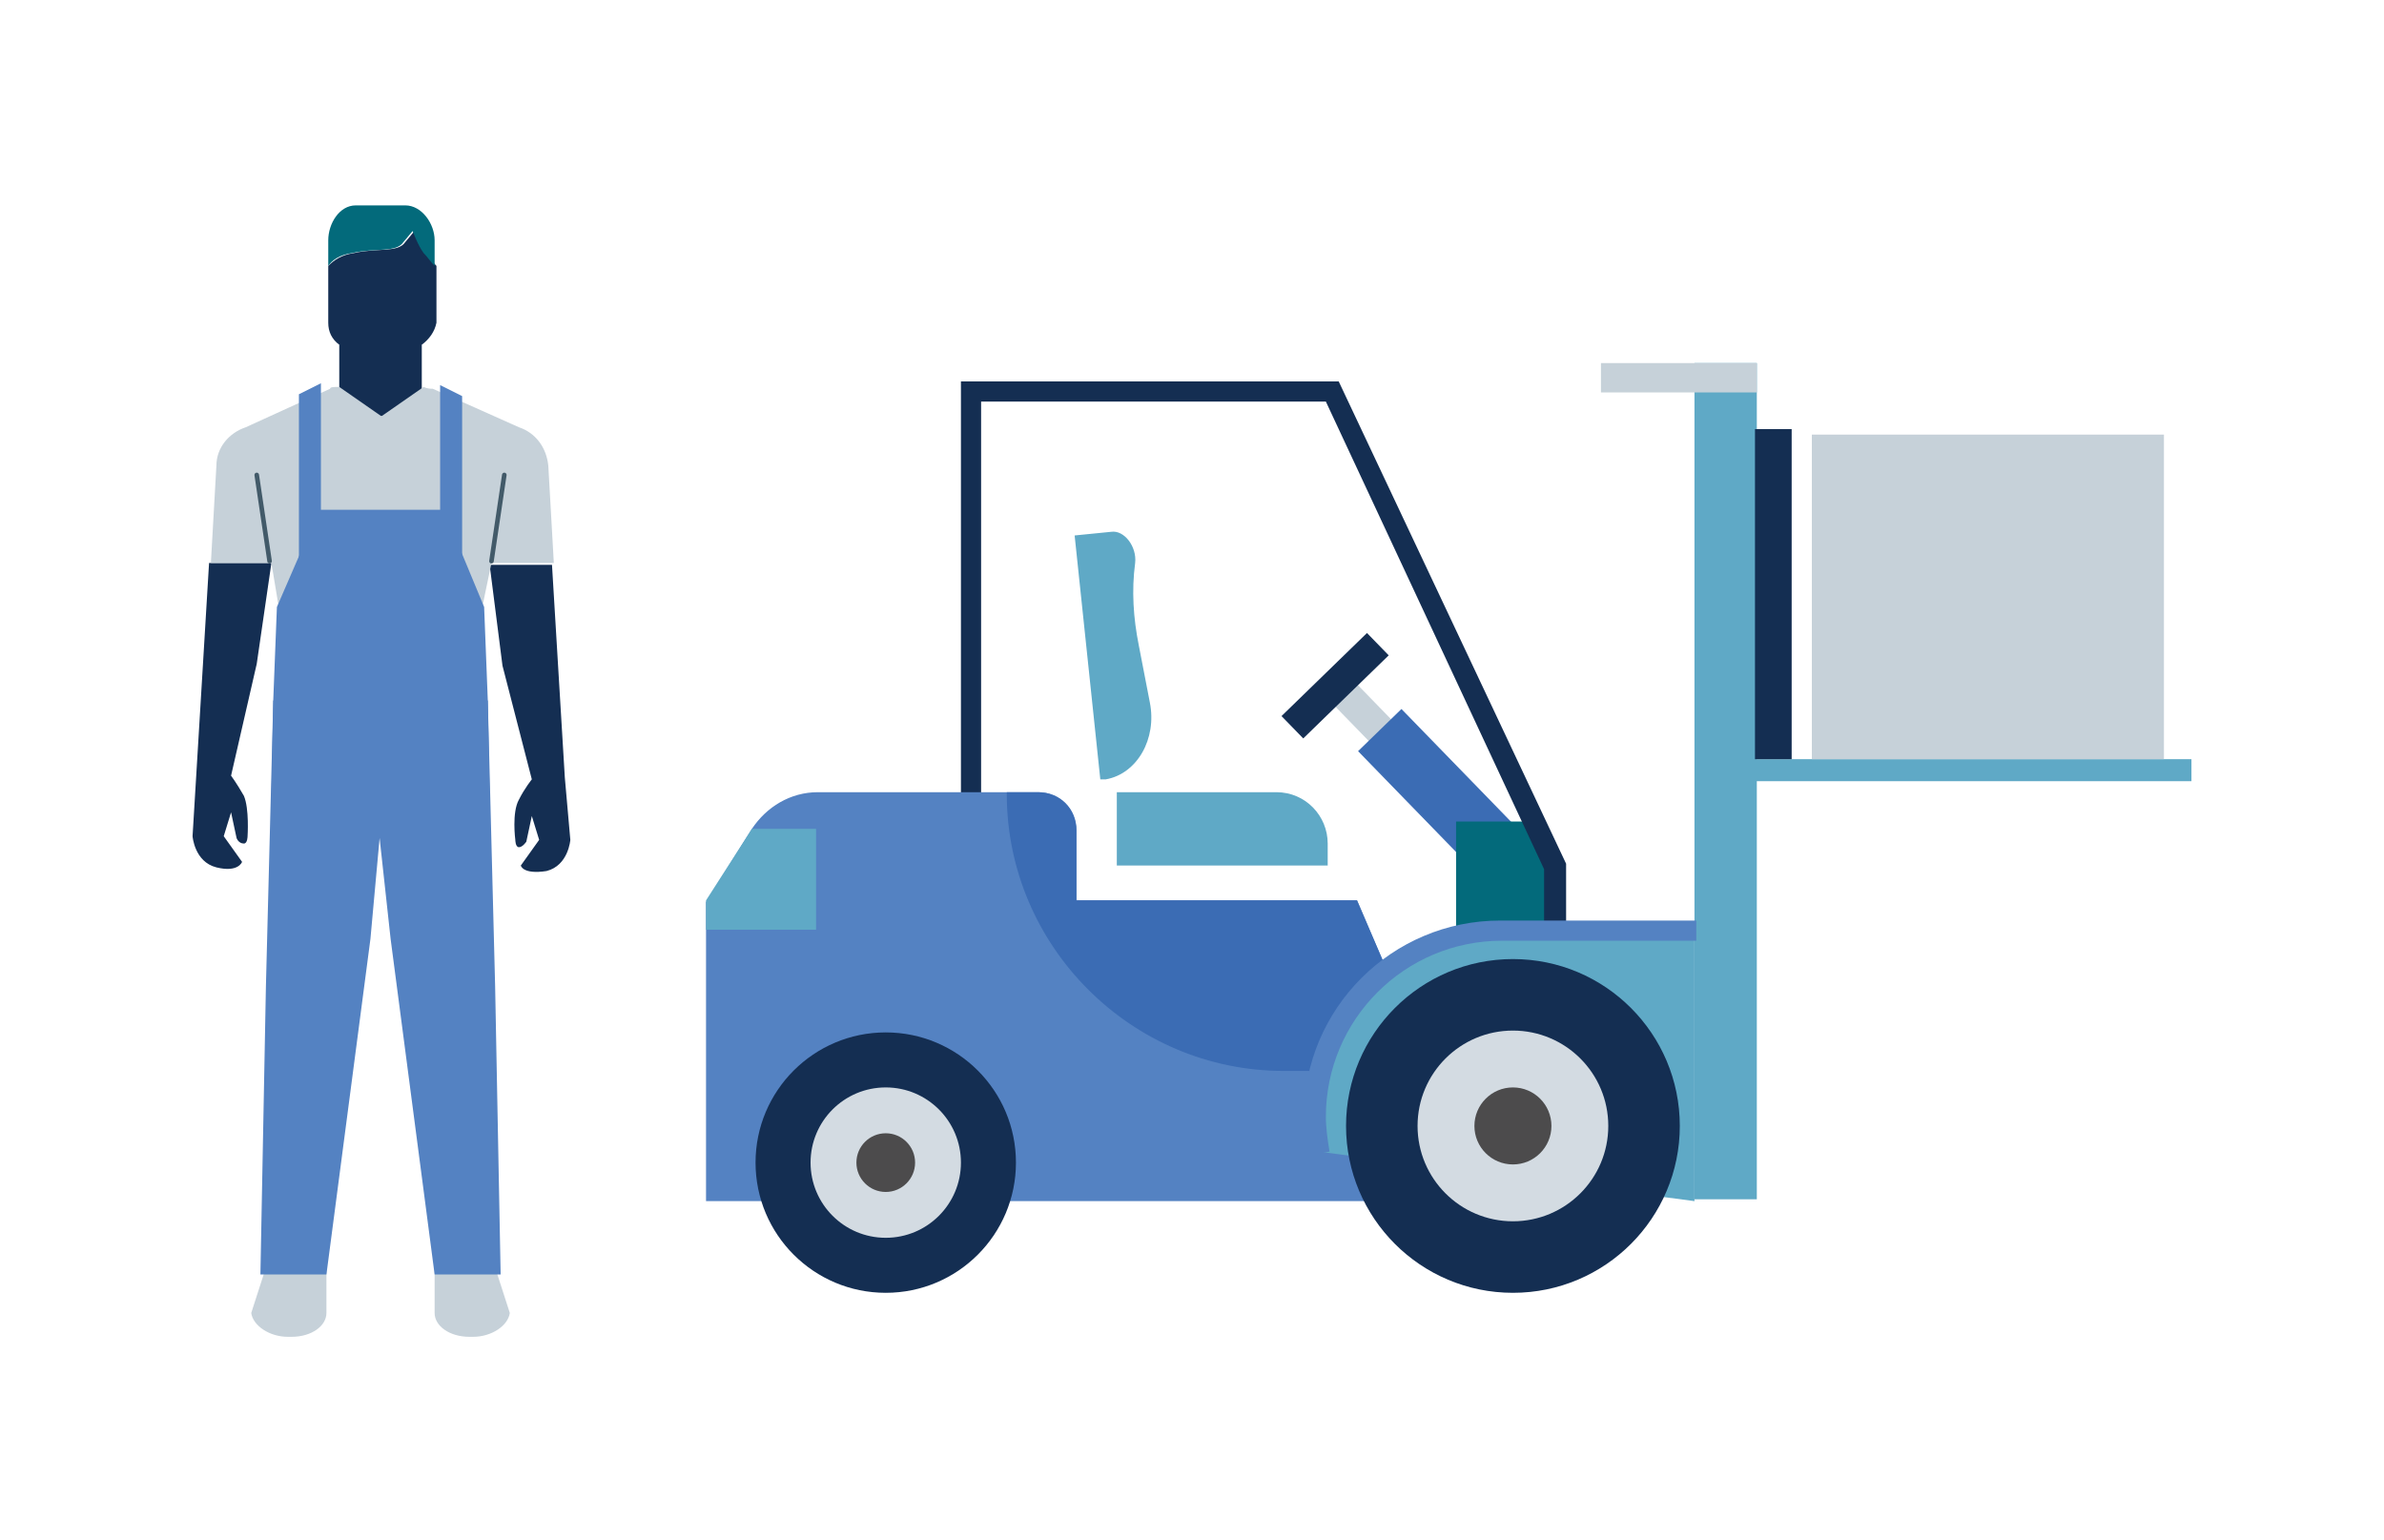
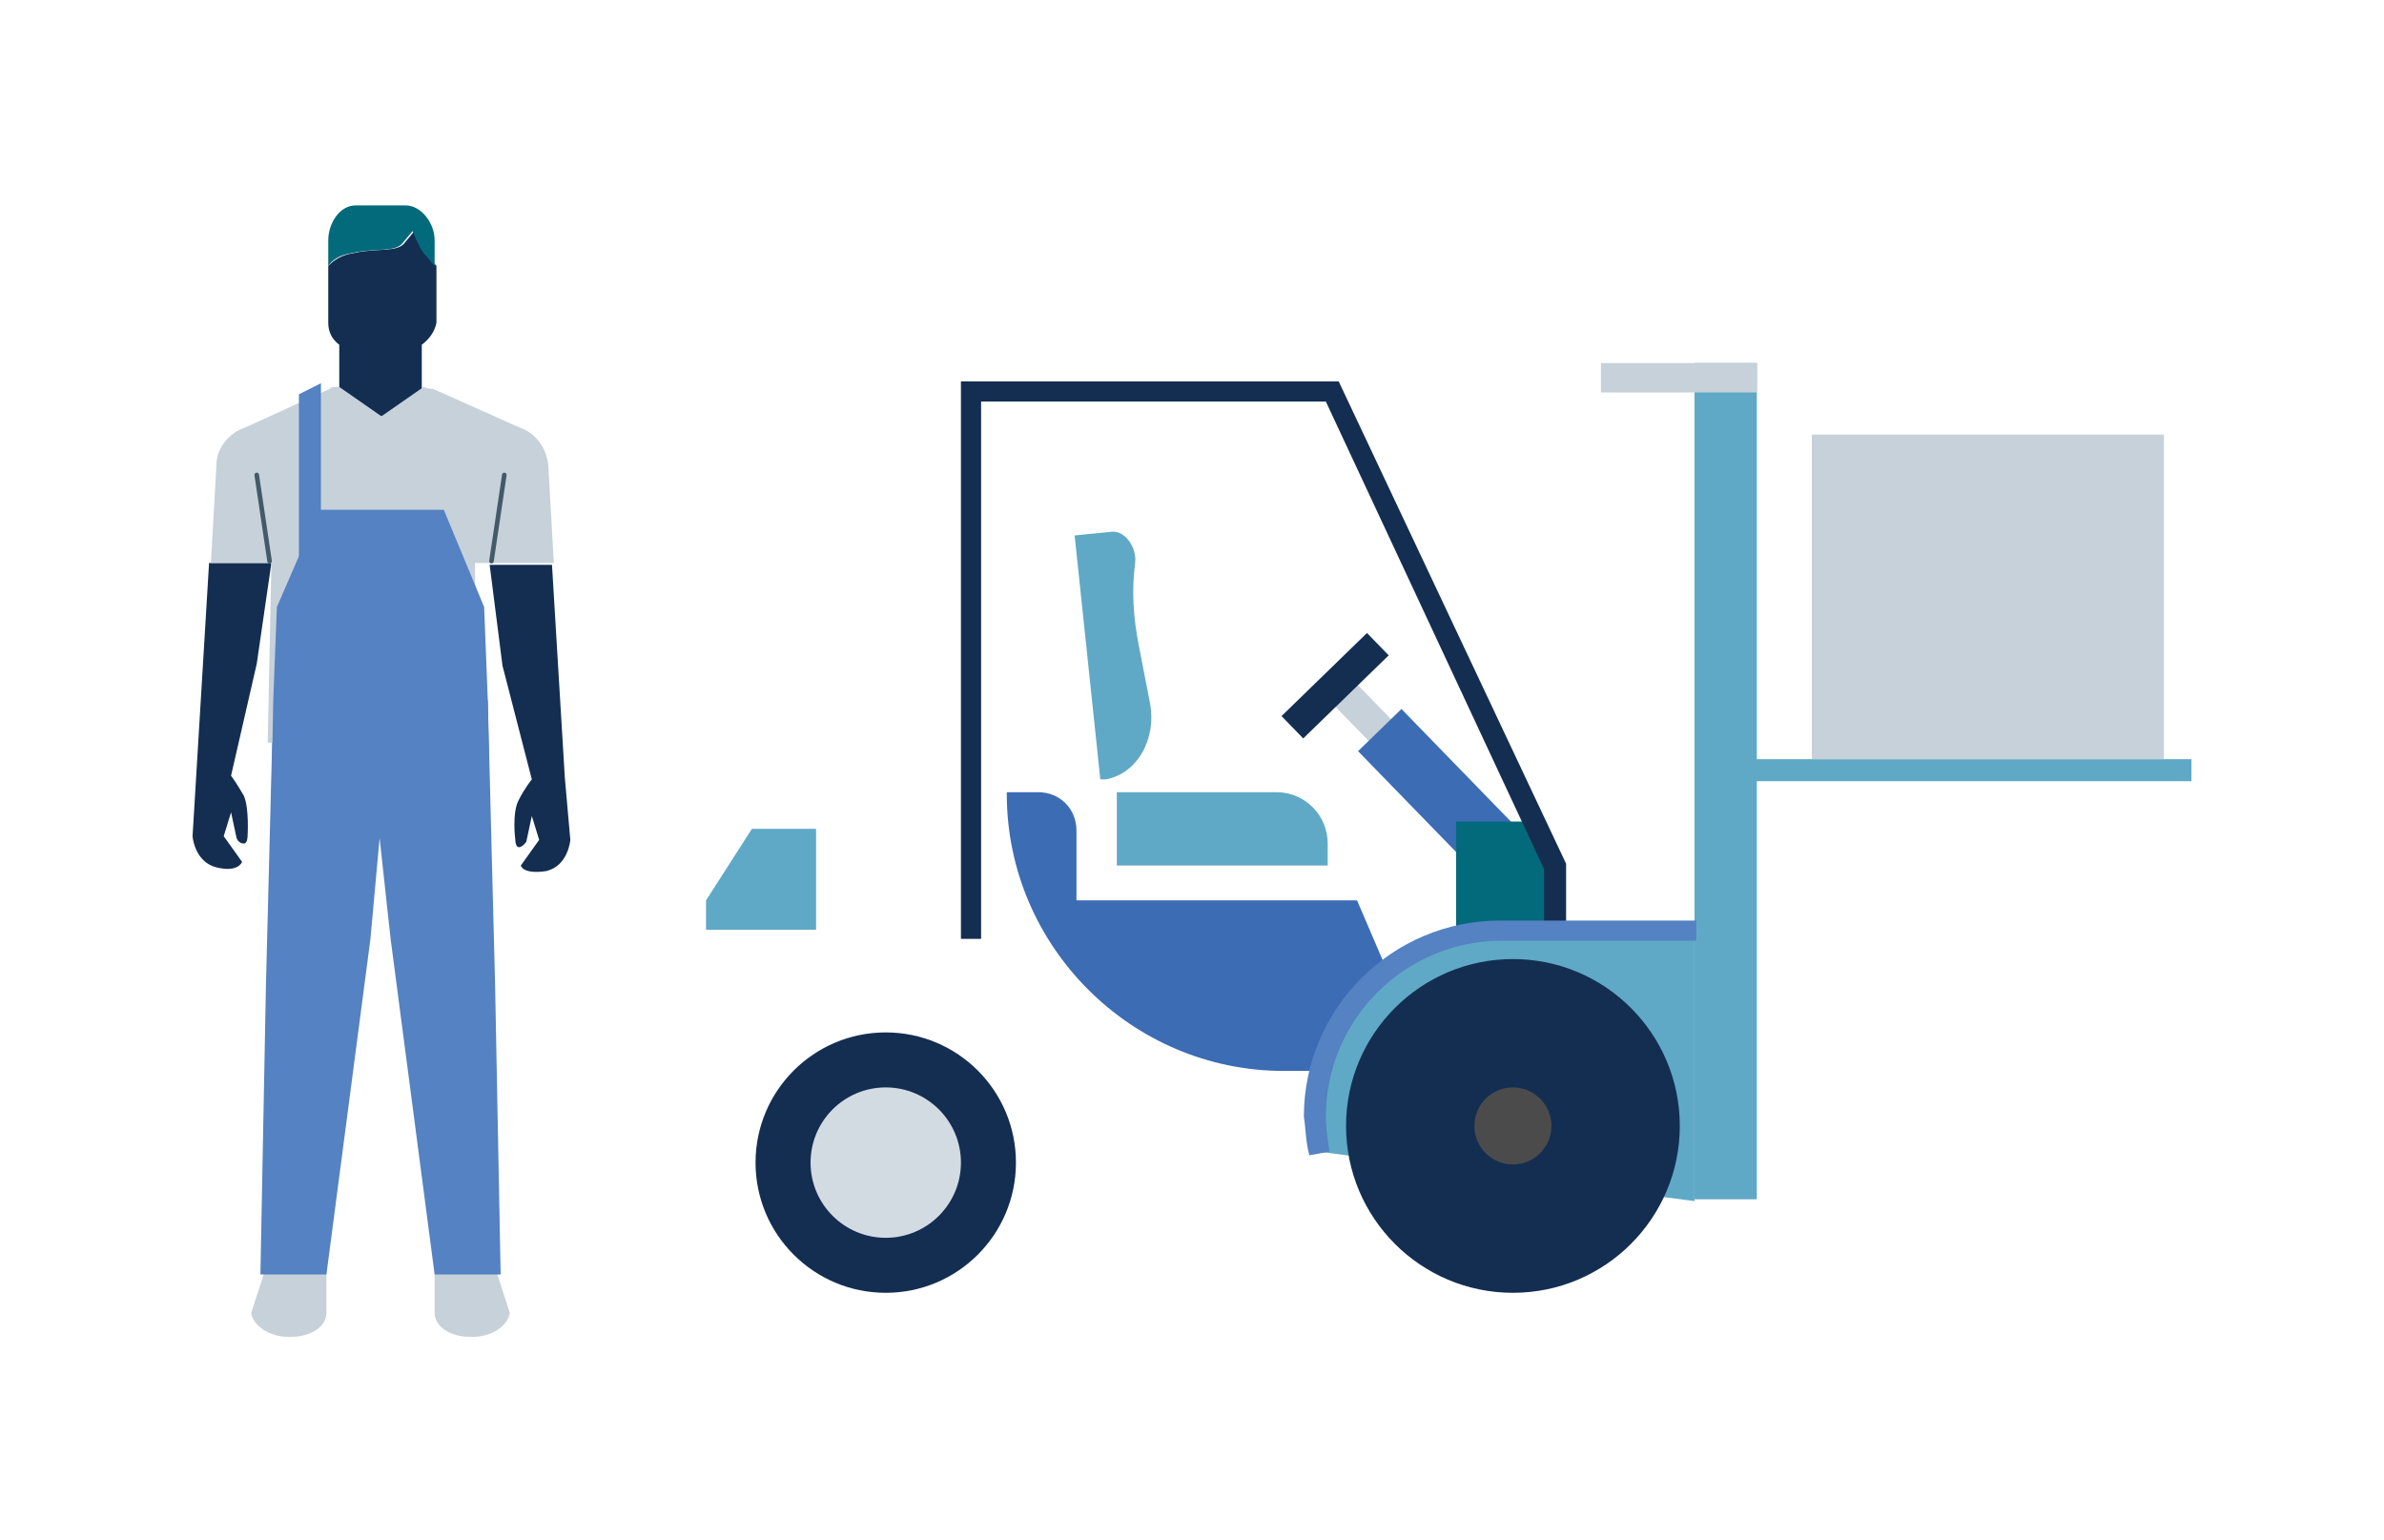
<svg xmlns="http://www.w3.org/2000/svg" xmlns:xlink="http://www.w3.org/1999/xlink" version="1.1" id="Layer_1" x="0px" y="0px" viewBox="-232 379 130 84" style="enable-background:new -232 379 130 84;" xml:space="preserve">
  <g>
    <g>
      <rect x="-139.6" y="398.8" style="fill:#5FA9C6;" width="3.4" height="45.6" />
      <rect x="-137.9" y="420.4" style="fill:#5FA9C6;" width="25.4" height="1.2" />
      <rect x="-133.2" y="402.7" style="fill:#C6D1D9;" width="19.2" height="17.7" />
      <path style="fill:#5FA9C6;" d="M-171.1,426.2h11.5V425c0-1.5-1.2-2.8-2.8-2.8h-8.7C-171.1,422.2-171.1,426.2-171.1,426.2z" />
      <path style="fill:#5FA9C6;" d="M-169.3,417.3l-0.6-3.1c-0.3-1.5-0.4-3-0.2-4.5l0,0c0.1-0.9-0.6-1.8-1.3-1.7l-2,0.2l1.4,13.3h0.3    C-170,421.2-168.9,419.3-169.3,417.3z" />
      <rect x="-144.7" y="398.8" style="fill:#C6D1D9;" width="8.5" height="1.6" />
      <rect x="-157.9" y="415.6" transform="matrix(0.717 -0.697 0.697 0.717 -336.17 8.95)" style="fill:#C6D1D9;" width="1.7" height="6.5" />
      <rect x="-162.6" y="415.6" transform="matrix(0.717 -0.697 0.697 0.717 -335.208 6.732)" style="fill:#142E52;" width="6.5" height="1.7" />
      <rect x="-155.4" y="417.6" transform="matrix(0.717 -0.697 0.697 0.717 -337.59 12.23)" style="fill:#3B6CB4;" width="3.3" height="9.1" />
      <polygon style="fill:#036A7B;" points="-147.6,434.8 -152.6,434.8 -152.6,423.8 -148.5,423.8 -147.6,425.7   " />
      <polygon style="fill:#142E52;" points="-147.8,435.6 -146.6,435.6 -146.6,426.1 -159,399.8 -179.6,399.8 -179.6,430.2     -178.5,430.2 -178.5,400.9 -159.7,400.9 -147.8,426.4   " />
-       <path style="fill:#5482C2;" d="M-191,424.2c0.8-1.2,2.1-2,3.6-2h12c1.2,0,2.1,0.9,2.1,2.1v3.8h15.3l2.7,6.3h5.5v10.1h-43.7v-4.6    v-5.4v-6.3L-191,424.2z" />
      <polygon style="fill:#5FA9C6;" points="-193.5,429.7 -187.5,429.7 -187.5,424.2 -191,424.2 -193.5,428.1   " />
      <g>
        <g>
          <defs>
            <path id="SVGID_1_" d="M-191,424.2c0.8-1.2,2.1-2,3.6-2h12c1.2,0,2.1,0.9,2.1,2.1v3.8h15.3l2.7,6.3h5.5v10.1h-43.7v-4.6v-5.4       v-6.3L-191,424.2z" />
          </defs>
          <clipPath id="SVGID_2_">
            <use xlink:href="#SVGID_1_" style="overflow:visible;" />
          </clipPath>
          <path style="clip-path:url(#SVGID_2_);fill:#3B6CB4;" d="M-147.2,437.4H-162c-8.3,0-15.1-6.8-15.1-15.1v-0.1h29.9V437.4z" />
        </g>
      </g>
      <g>
        <g>
          <circle style="fill:#142E52;" cx="-183.7" cy="442.4" r="7.1" />
          <circle style="fill:#D3DBE2;" cx="-183.7" cy="442.4" r="4.1" />
-           <circle style="fill:#4C4B4C;" cx="-183.7" cy="442.4" r="1.6" />
        </g>
        <path style="fill:#5FA9C6;" d="M-160.1,441.8c-0.1-0.7-0.2-1.3-0.2-2c0-5.6,4.5-10.1,10.1-10.1h10.6v14.8L-160.1,441.8z" />
        <path style="fill:#5482C2;" d="M-160.6,442l1.1-0.2c-0.1-0.6-0.2-1.3-0.2-1.9c0-5.3,4.3-9.6,9.6-9.6h10.6v-1.1h-10.7     c-5.9,0-10.7,4.8-10.7,10.7C-160.8,440.5-160.8,441.3-160.6,442z" />
        <g>
          <circle style="fill:#142E52;" cx="-149.5" cy="440.4" r="9.1" />
-           <circle style="fill:#D3DBE2;" cx="-149.5" cy="440.4" r="5.2" />
          <circle style="fill:#4C4B4C;" cx="-149.5" cy="440.4" r="2.1" />
        </g>
      </g>
-       <rect x="-136.3" y="402.4" style="fill:#142E52;" width="2" height="18" />
    </g>
    <g>
      <path style="fill:#142E52;" d="M-209,397.8l-1.3,1c-0.6,0.4-1.3,0.4-1.9,0l-1.3-1l0,0l0,0c-0.4-0.3-0.6-0.7-0.6-1.2v-3.1    c0.3-0.3,0.7-0.6,1.4-0.7c1.3-0.3,2.4,0,2.8-0.6c0.5-0.6,0.5-0.6,0.5-0.6s0.3,0.8,0.6,1.2c0.2,0.2,0.4,0.5,0.6,0.7v3.1    C-208.3,397.1-208.6,397.5-209,397.8" />
      <path style="fill:#C6D1D9;" d="M-206.2,451.9h-0.2c-1.1,0-1.9-0.6-1.9-1.3v-3.1c0-0.7,0.9-1.3,1.9-1.3h0.2c1.1,0,1,0.6,1,1.3    l1,3.1C-204.3,451.3-205.2,451.9-206.2,451.9z" />
      <path style="fill:#C6D1D9;" d="M-216.3,451.9h0.2c1.1,0,1.9-0.6,1.9-1.3v-3.1c0-0.7-0.9-1.3-1.9-1.3h-0.2c-1.1,0-1,0.6-1,1.3    l-1,3.1C-218.2,451.3-217.3,451.9-216.3,451.9z" />
      <polygon style="fill:#5482C2;" points="-205,432.8 -205.4,417.2 -208.1,417.2 -210.5,417.2 -212,417.2 -214.4,417.2 -217.1,417.2     -217.5,432.8 -217.8,448.5 -214.2,448.5 -211.8,430.2 -211.3,424.7 -210.7,430.2 -208.3,448.5 -204.7,448.5   " />
      <polyline style="fill:#142E52;" points="-213.5,397.8 -213.5,401.7 -209,401.7 -209,397.8 -208.9,397.8   " />
      <path style="fill:#142E52;" d="M-217.2,409.7h-3.4l-0.7,11.6l0,0l-0.2,3.3c0,0,0.1,1.4,1.3,1.7c1.2,0.3,1.4-0.3,1.4-0.3l-1-1.4    l0.4-1.3l0.3,1.4c0,0,0.1,0.3,0.4,0.3c0.2,0,0.2-0.4,0.2-0.4s0.1-1.5-0.2-2.2c-0.4-0.7-0.7-1.1-0.7-1.1l0,0l1.4-6.1L-217.2,409.7z    " />
      <path style="fill:#142E52;" d="M-201.2,421.4L-201.2,421.4l-0.7-11.6h-3.4l0.7,5.5l1.6,6.2l0,0l0,0c0,0-0.4,0.5-0.7,1.1    c-0.4,0.7-0.2,2.2-0.2,2.2s0,0.4,0.2,0.4s0.4-0.3,0.4-0.3l0.3-1.4l0.4,1.3l-1,1.4c0,0,0.1,0.5,1.4,0.3c1.2-0.3,1.3-1.7,1.3-1.7    L-201.2,421.4z" />
      <path style="fill:#036A7B;" d="M-212.8,392.8c1.3-0.3,2.4,0,2.8-0.6c0.5-0.6,0.5-0.6,0.5-0.6s0.3,0.8,0.6,1.2    c0.2,0.2,0.4,0.5,0.6,0.7v-1.4c0-0.9-0.7-1.9-1.6-1.9h-2.7c-0.9,0-1.5,1-1.5,1.9v1.4C-213.9,393.2-213.5,392.9-212.8,392.8z" />
-       <path style="fill:#C6D1D9;" d="M-205.2,409.7h3.4l-0.3-5.3c-0.1-1-0.7-1.8-1.6-2.1l-4.7-2.1c-0.1,0-0.3,0-0.5-0.1l-2.3,1.6    l-2.3-1.6c-0.3,0-0.5,0-0.5,0.1l-4.6,2.1c-0.9,0.3-1.6,1.1-1.6,2.1l-0.3,5.3h3.3l0.4,2.4l-0.2,9.8h11.4l-0.1-9.8L-205.2,409.7z" />
+       <path style="fill:#C6D1D9;" d="M-205.2,409.7h3.4l-0.3-5.3c-0.1-1-0.7-1.8-1.6-2.1l-4.7-2.1c-0.1,0-0.3,0-0.5-0.1l-2.3,1.6    l-2.3-1.6c-0.3,0-0.5,0-0.5,0.1l-4.6,2.1c-0.9,0.3-1.6,1.1-1.6,2.1l-0.3,5.3h3.3l-0.2,9.8h11.4l-0.1-9.8L-205.2,409.7z" />
      <line style="fill:none;stroke:#425A69;stroke-width:0.25;stroke-linecap:round;stroke-linejoin:round;stroke-miterlimit:10;" x1="-205.2" y1="409.6" x2="-204.5" y2="404.9" />
      <line style="fill:none;stroke:#425A69;stroke-width:0.25;stroke-linecap:round;stroke-linejoin:round;stroke-miterlimit:10;" x1="-218" y1="404.9" x2="-217.3" y2="409.6" />
      <polygon style="fill:#5482C2;" points="-217.1,417.2 -216.9,412.1 -214.6,406.8 -207.8,406.8 -205.6,412.1 -205.4,417.2     -205.3,422.5 -217.2,422.5   " />
      <polygon style="fill:#5482C2;" points="-214.5,412.8 -215.7,412.8 -215.7,400.5 -214.5,399.9   " />
-       <polygon style="fill:#5482C2;" points="-208,412.9 -206.8,412.9 -206.8,400.6 -208,400   " />
    </g>
  </g>
</svg>